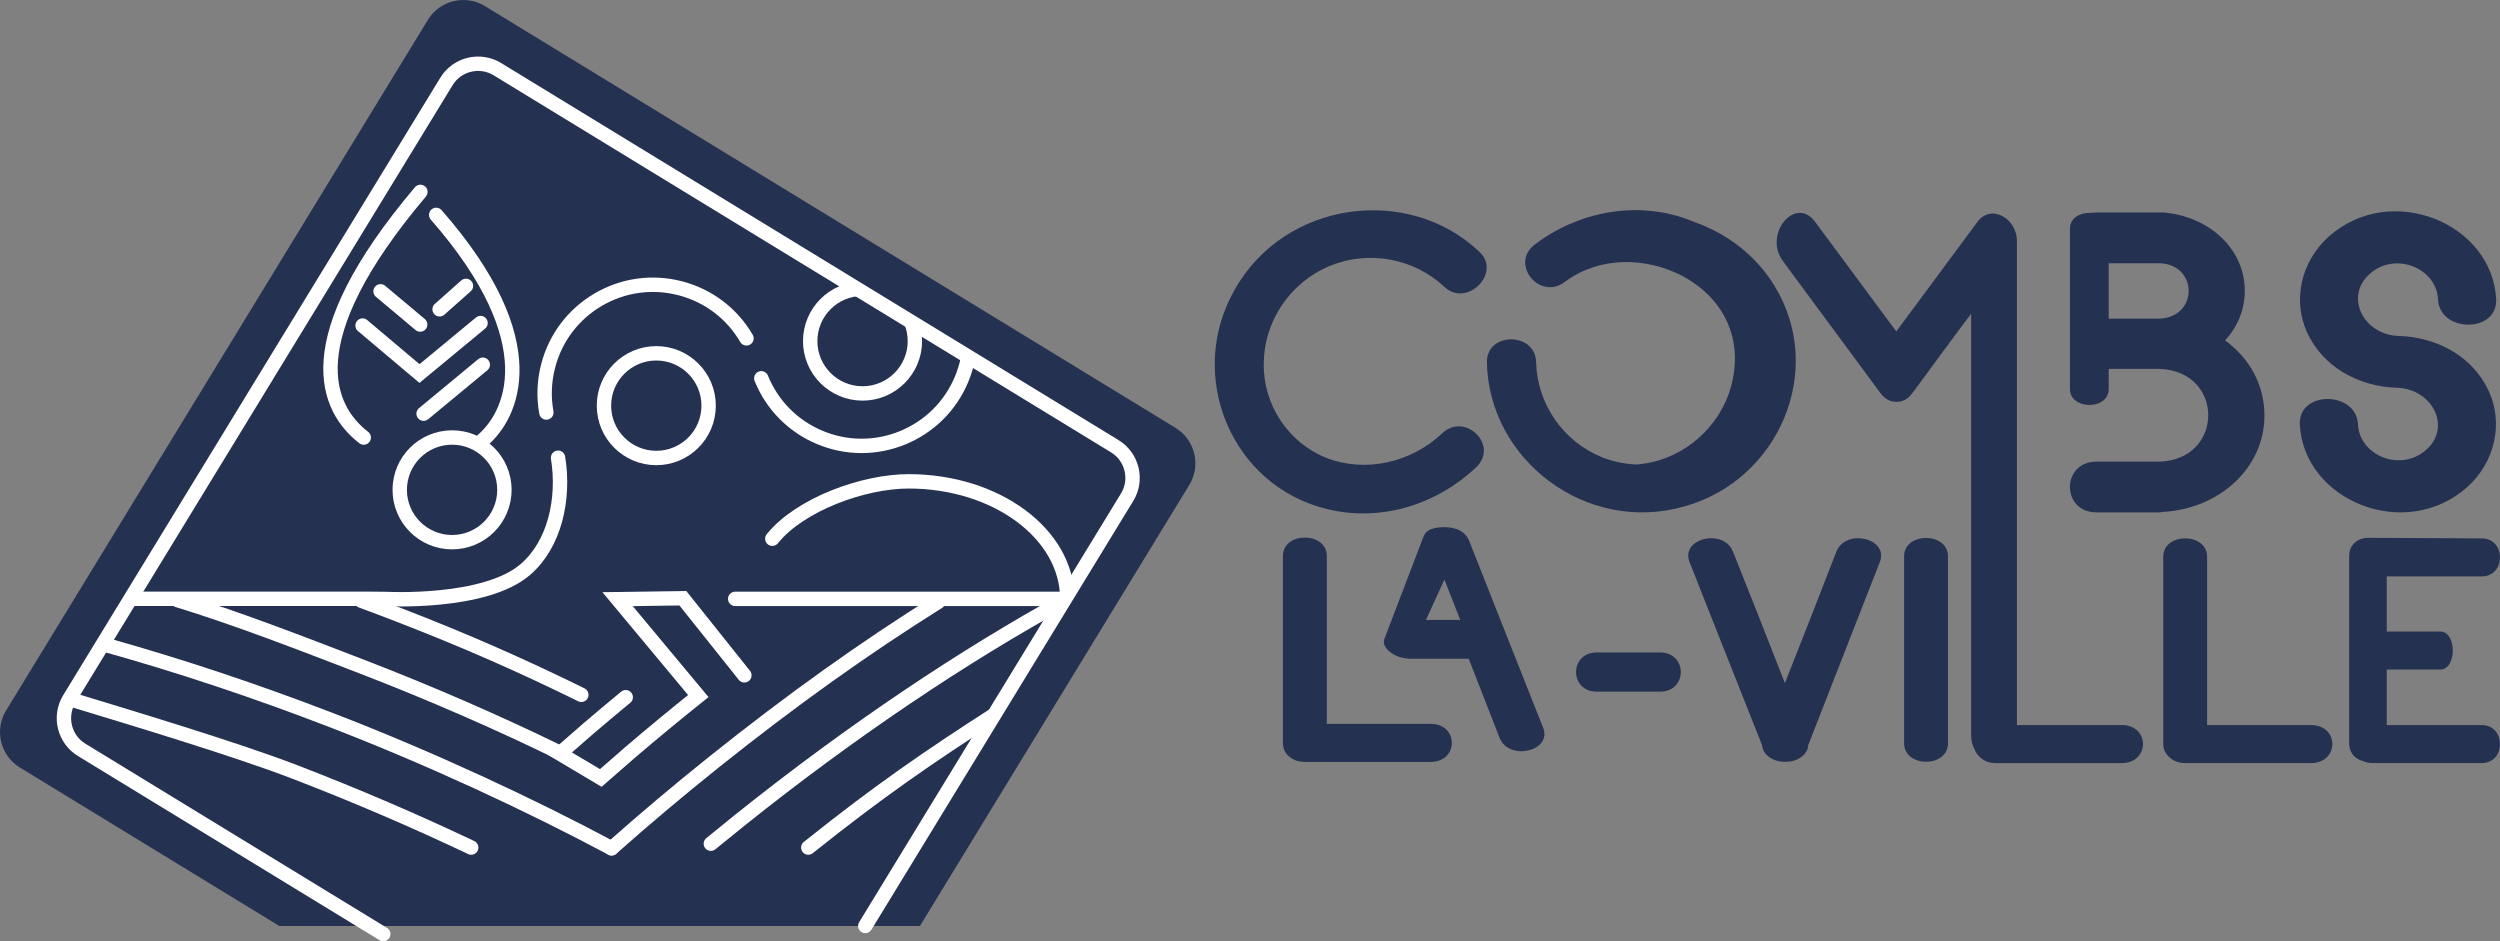
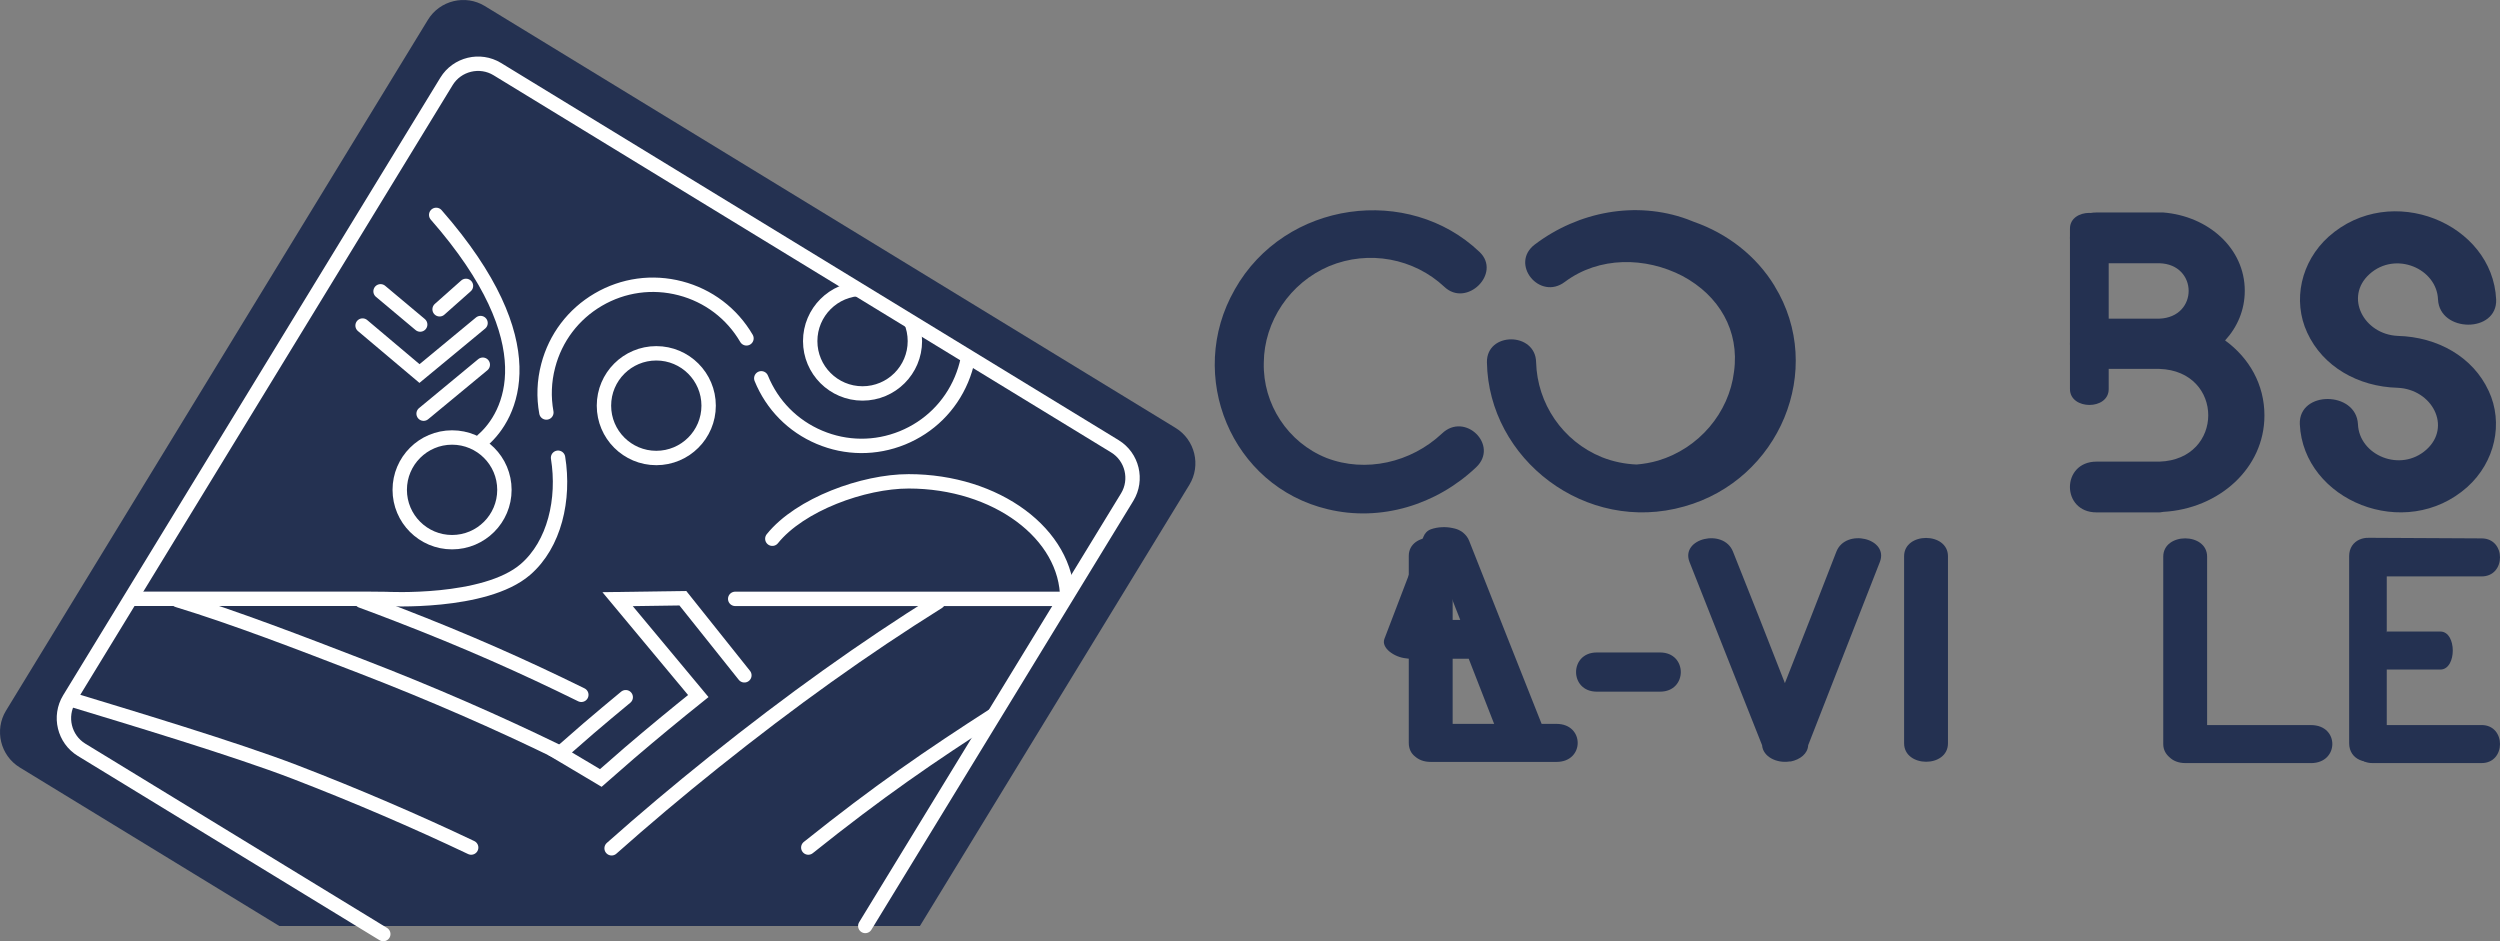
<svg xmlns="http://www.w3.org/2000/svg" xmlns:ns1="http://sodipodi.sourceforge.net/DTD/sodipodi-0.dtd" xmlns:ns2="http://www.inkscape.org/namespaces/inkscape" id="Calque_1" data-name="Calque 1" viewBox="0 0 667.291 251.236" version="1.1" ns1:docname="logo.svg" width="667.291" height="251.236" ns2:version="1.4 (86a8ad7, 2024-10-11)">
  <rect x="0" y="0" width="667.291" height="251.236" fill="#808080" stroke="none" />
  <ns1:namedview id="namedview33" pagecolor="#ffffff" bordercolor="#000000" borderopacity="0.25" ns2:showpageshadow="2" ns2:pageopacity="0.0" ns2:pagecheckerboard="0" ns2:deskcolor="#d1d1d1" ns2:zoom="1.7420433" ns2:cx="377.71736" ns2:cy="158.14762" ns2:window-width="1920" ns2:window-height="1057" ns2:window-x="1912" ns2:window-y="-8" ns2:window-maximized="1" ns2:current-layer="Calque_1" />
  <defs id="defs1">
    <style id="style1">
      .cls-1, .cls-2, .cls-3, .cls-4 {
        fill: none;
      }

      .cls-2, .cls-3 {
        stroke: #fff;
        stroke-width: 3.84px;
      }

      .cls-2, .cls-3, .cls-4 {
        stroke-miterlimit: 10;
      }

      .cls-3, .cls-4 {
        stroke-linecap: round;
      }

      .cls-4 {
        stroke: #243151;
        stroke-width: 2.42px;
      }

      .cls-5 {
        clip-path: url(#clippath);
      }

      .cls-6 {
        fill: #243151;
      }
    </style>
    <clipPath id="clippath">
      <path class="cls-1" d="M 254.44,103.68 323.73,146 c 4.62,2.82 6.1,8.92 3.27,13.54 L 226.45,324.18 c -2.82,4.62 -8.92,6.1 -13.54,3.27 L 48.27,226.9 C 43.65,224.08 42.17,217.98 45,213.36 L 148.16,43.28" id="path1" />
    </clipPath>
  </defs>
  <path class="cls-4" d="m 116.836,136.016 c 11.62,4.48 21.02,8.67 30.83,13.49" id="path2" />
  <g id="g33" transform="translate(-25.944,-26.264)">
    <path class="cls-6" d="M 339.74,140.49 155.34,27.87 c -5.18,-3.16 -12,-1.51 -15.17,3.67 L 27.55,215.94 c -3.16,5.18 -1.51,12 3.67,15.17 l 69.27,42.31 h 171 l 71.92,-117.76 c 3.16,-5.18 1.51,-12 -3.67,-15.17 z" id="path3" />
    <g class="cls-5" clip-path="url(#clippath)" id="g18">
      <g id="g5">
        <path class="cls-3" d="m 122.41,186.62 c 3.74,1.37 5.9,2.2 9.67,3.65 18.47,7.13 33.43,13.78 49.03,21.45" id="path4" />
        <path class="cls-3" d="m 73.35,186.45 c 15.22,4.63 33.02,11.51 48.94,17.65 18.75,7.23 36.57,15.02 53.14,23.11" id="path5" />
      </g>
      <circle class="cls-2" cx="201.12" cy="134.54" r="13.97" id="circle5" />
      <circle class="cls-2" cx="146.61" cy="157.01" r="13.97" id="circle6" />
      <path class="cls-3" d="m 61.94,186.1 h 63.01 l 4.06,0.04 c 0,0 0,0 0,0 0.04,0 26.37,1.44 37.17,-7.87 7.8,-6.73 10.5,-18.77 8.72,-29.83" id="path6" />
      <path class="cls-3" d="m 225.19,116.58 c -3.9,-6.67 -10.17,-11.41 -17.64,-13.36 -7.47,-1.95 -15.26,-0.88 -21.92,3.02 -6.66,3.9 -11.41,10.17 -13.36,17.64 -1.09,4.15 -1.24,8.39 -0.49,12.49" id="path7" />
      <path class="cls-3" d="m 229.14,127.24 c 2.91,7.16 8.43,12.75 15.54,15.75 7.11,3 14.97,3.06 22.13,0.15 7.15,-2.91 12.75,-8.43 15.75,-15.54 3,-7.11 3.06,-14.97 0.15,-22.13" id="path8" />
      <path class="cls-3" d="m 232.09,170.06 c 7.39,-9.18 24.34,-15.32 36.39,-15.32 23.38,0 42.34,14.04 42.34,31.37 h -88.64" id="path9" />
      <g id="g15">
        <g id="g11">
-           <path class="cls-3" d="m 54.45,198.49 c 19.29,5.41 39.49,12.1 60.07,20.04 26.24,10.12 52.94,22.55 74.67,34.16" id="path10" />
          <path class="cls-3" d="m 44.45,212.84 c 15.22,4.63 44.37,13.37 60.29,19.51 16.44,6.34 32.17,13.11 46.97,20.14" id="path11" />
        </g>
        <g id="g14">
          <path class="cls-3" d="m 189.19,252.69 c 8.68,-7.71 17.8,-15.4 27.3,-23 20.66,-16.52 40.02,-30.35 59.86,-42.77" id="path12" />
-           <path class="cls-3" d="m 215.68,251.46 c 2.58,-2.12 5.19,-4.24 7.83,-6.35 29.86,-23.88 59.75,-43.85 87.11,-58.86" id="path13" />
          <path class="cls-3" d="m 241.69,252.49 c 18.73,-14.98 32.21,-24.25 50.33,-35.89" id="path14" />
        </g>
      </g>
      <circle class="cls-2" cx="256.17" cy="117.31" r="13.97" id="circle15" />
      <g id="g17">
        <path class="cls-3" d="m 154.81,143.73 c 7.5,-6.48 17.62,-25.78 -12.44,-60.11" id="path15" />
        <line class="cls-3" x1="138.1" y1="112.89" x2="127.52" y2="104.02" id="line15" />
-         <path class="cls-3" d="m 123.03,143.05 c -9.82,-7.61 -18.65,-25.63 15.13,-65.57" id="path16" />
        <polyline class="cls-3" points="154.21 112.49 137.91 125.97 122.72 113.16" id="polyline16" />
        <line class="cls-3" x1="154.81" y1="123.61" x2="139.01" y2="136.68" id="line16" />
        <line class="cls-3" x1="150.32" y1="102.57" x2="143.28" y2="108.82" id="line17" />
      </g>
      <path class="cls-3" d="m 224.63,206.52 -16.42,-20.58 -17.42,0.25 21.54,25.86 c -6.11,4.89 -12.24,9.95 -18.36,15.18 l -7.66,6.69 -10.96,-6.52 7.66,-6.69 c 3.32,-2.83 6.63,-5.62 9.95,-8.35" id="path17" />
    </g>
    <path class="cls-3" d="M 128.25,275.58 47.72,226.4 c -4.63,-2.83 -6.1,-8.93 -3.28,-13.56 L 145.12,47.99 c 2.83,-4.63 8.93,-6.1 13.56,-3.28 l 164.85,100.68 c 4.63,2.83 6.1,8.93 3.28,13.56 L 256.9,273.42" id="path18" />
    <g id="CLV">
      <g id="g32">
        <path class="cls-6" d="m 588.79,87.29 v 42.83 c 0,5.69 -10.34,5.6 -10.34,0 V 87.29 c 0,-5.6 10.34,-5.6 10.34,0 z" id="path19" />
        <g id="g26">
          <path class="cls-6" d="m 630.36,137.17 c 0,14.1 -12.15,24.89 -26.99,25.72 -0.3,0 -0.6,0.14 -1.05,0.14 h -16.79 c -9.45,0 -9.45,-13.55 0,-13.55 h 16.79 c 17.39,-0.55 17.39,-24.2 0,-24.75 h -16.79 c -9.45,0 -9.45,-13.41 0,-13.41 h 16.79 c 10.49,-0.41 10.34,-14.52 0,-14.79 h -16.79 c -9.45,0 -9.45,-13.55 0,-13.55 h 17.84 c 11.99,0.97 21.74,9.54 21.74,20.88 0,5.12 -1.95,9.68 -5.25,13.27 6.45,4.7 10.5,11.75 10.5,20.05 z" id="path20" />
          <path class="cls-6" d="m 690.22,130.61 c 4,8.59 1.69,18.98 -5.69,25.63 -16.6,14.83 -43.81,3.6 -44.73,-16.77 -0.31,-9.01 15.06,-8.87 15.52,0 0.31,8.31 11.37,13.02 18.29,6.79 6.76,-6.1 1.54,-16.07 -7.69,-16.49 -10.6,-0.28 -19.98,-5.68 -24.13,-14.69 -4,-8.59 -1.69,-18.98 5.69,-25.63 16.6,-14.83 43.81,-3.6 44.73,16.77 0.31,9.01 -15.06,8.87 -15.52,0 -0.31,-8.31 -11.38,-13.02 -18.29,-6.79 -6.76,6.1 -1.54,16.07 7.53,16.49 10.76,0.28 20.13,5.68 24.28,14.69 z" id="path21" />
          <path class="cls-6" d="m 469.05,210.88 h -16.9 c -7.37,0 -7.37,-10.46 0,-10.46 h 16.9 c 7.37,0 7.37,10.46 0,10.46 z" id="path22" />
          <path class="cls-6" d="m 527.7,176.29 c -6.34,16.26 -12.79,32.62 -19.12,48.88 -0.12,2.28 -2.15,3.83 -4.66,4.35 h -0.36 c -3.35,0.52 -7.05,-1.24 -7.29,-4.35 -6.45,-16.26 -12.91,-32.52 -19.36,-48.88 -2.51,-6.32 9.08,-9.11 11.59,-2.8 4.66,11.7 9.32,23.41 13.86,35.11 4.66,-11.7 9.2,-23.41 13.75,-35.11 2.51,-6.32 14.1,-3.52 11.59,2.8 z" id="path23" />
          <path class="cls-6" d="m 545.89,174.74 v 49.92 c 0,6.63 -11.71,6.52 -11.71,0 v -49.92 c 0,-6.52 11.71,-6.52 11.71,0 z" id="path24" />
          <path class="cls-6" d="M 642.79,229.94 H 609.2 c -1.79,0 -3.23,-0.62 -4.18,-1.55 -0.96,-0.83 -1.67,-1.97 -1.67,-3.52 v -50.02 c 0,-6.52 11.71,-6.52 11.71,0 v 44.95 h 27.73 c 7.65,0 7.53,10.15 0,10.15 z" id="path25" />
          <path class="cls-6" d="m 663.01,194.83 h 14.3 c 4.43,0 4.43,10.15 0,10.15 h -19.76 m 30.78,24.96 h -29.19 c -6.54,0 -6.54,-10.15 0,-10.15 h 29.19 c 6.54,0 6.54,10.15 0,10.15 z" id="path26" />
        </g>
        <path class="cls-6" d="m 663.01,179.26 v 45.37 c 0,2 -0.92,3.39 -2.19,4.17 -2.96,1.81 -7.85,0.38 -7.85,-4.17 v -49.92 c 0,-4.48 4.74,-5.89 7.71,-4.21 l -2.69,-0.69 30.34,0.16 c 6.54,0 6.54,10.15 0,10.15 h -25.4" id="path27" />
        <path class="cls-6" d="m 355.51,103.55 c 13.47,-23.85 46.48,-28.03 65.35,-10.03 5.96,5.67 -3.46,14.96 -9.41,9.29 -8.04,-7.53 -20.1,-9.93 -30.75,-5.5 -10.44,4.43 -17.36,14.77 -17.43,25.8 -0.27,11.03 6.42,21.27 16.74,25.39 10.42,4.02 22.55,1.25 30.83,-6.53 6.14,-5.86 15.27,3.15 9.13,9 -10.64,10.1 -25.52,14.6 -39.57,11.23 -25.8,-6.07 -38.04,-35.7 -24.88,-58.65 z" id="path28" />
        <path class="cls-6" d="m 499.63,102.62 c -4.95,-8.13 -12.65,-14.02 -21.54,-17.14 -0.62,-0.26 -1.24,-0.51 -1.89,-0.74 -13.58,-4.89 -28.88,-2.07 -40.6,6.79 -6.76,5.14 1.29,15.1 8.05,9.96 9.11,-6.81 21.48,-6.7 31.38,-1.56 9.78,5.23 15.27,14.61 13.75,25.55 -1.32,10.95 -9.36,20.47 -20.25,23.72 -1.91,0.56 -3.83,0.89 -5.75,1.05 -3.13,-0.13 -6.27,-0.76 -9.26,-1.95 -10.56,-4.29 -17.27,-14.4 -17.56,-25.33 -0.14,-8.17 -13.27,-8.17 -13.13,0 0.43,25.88 26.4,45.95 52.66,38.48 25.4,-7.06 37.82,-36.54 24.12,-58.83 z" id="path29" />
-         <path class="cls-6" d="m 407.82,229.63 h -33.59 c -1.91,0 -3.23,-0.62 -4.18,-1.45 -1.07,-0.83 -1.67,-2.07 -1.67,-3.62 v -49.92 c 0,-6.52 11.71,-6.52 11.71,0 v 44.84 h 27.73 c 7.53,0 7.53,10.15 0,10.15 z" id="path30" />
+         <path class="cls-6" d="m 407.82,229.63 c -1.91,0 -3.23,-0.62 -4.18,-1.45 -1.07,-0.83 -1.67,-2.07 -1.67,-3.62 v -49.92 c 0,-6.52 11.71,-6.52 11.71,0 v 44.84 h 27.73 c 7.53,0 7.53,10.15 0,10.15 z" id="path30" />
        <path class="cls-6" d="m 437.8,220.42 c -3.29,-8.29 -6.57,-16.57 -9.86,-24.87 -3.29,-8.3 -6.57,-16.61 -9.86,-24.95 -0.17,-0.43 -0.39,-0.81 -0.65,-1.16 -0.26,-0.35 -0.55,-0.64 -0.86,-0.91 -0.1,-0.08 -0.19,-0.16 -0.29,-0.24 -0.1,-0.08 -0.2,-0.15 -0.31,-0.21 -0.05,-0.03 -0.11,-0.06 -0.16,-0.09 -0.05,-0.03 -0.11,-0.06 -0.16,-0.09 -0.1,-0.05 -0.2,-0.11 -0.3,-0.16 -0.1,-0.05 -0.21,-0.1 -0.31,-0.14 -0.06,-0.03 -0.13,-0.05 -0.19,-0.07 -0.06,-0.02 -0.13,-0.05 -0.19,-0.07 -0.16,-0.05 -0.33,-0.1 -0.5,-0.14 -0.17,-0.04 -0.34,-0.07 -0.51,-0.11 -0.89,-0.2 -1.86,-0.28 -2.85,-0.23 -0.99,0.05 -1.98,0.22 -2.91,0.55 -0.48,0.17 -0.9,0.44 -1.23,0.78 -0.33,0.34 -0.6,0.75 -0.77,1.2 l -5.21,13.63 -5.21,13.63 c -0.47,1.23 0.2,2.45 1.36,3.41 1.16,0.96 2.82,1.64 4.31,1.79 0.22,0.04 0.44,0.07 0.68,0.09 0.24,0.02 0.48,0.03 0.73,0.03 h 15.42 c 1.37,3.52 2.75,7.04 4.12,10.56 1.37,3.52 2.75,7.04 4.12,10.56 1.25,3.16 4.81,4.04 7.72,3.34 2.91,-0.7 5.18,-2.98 3.87,-6.14 z m -31.24,-28.68 2.46,-5.39 2.46,-5.39 c 0.71,1.8 1.41,3.59 2.12,5.39 0.71,1.8 1.41,3.59 2.11,5.39 z" id="path31" />
-         <path class="cls-6" d="m 553.99,227.6 c -0.57,-0.57 -1.05,-1.28 -1.39,-2.16 -0.34,-0.88 -0.53,-1.9 -0.53,-3.08 V 110.02 c -0.66,0.87 -1.31,1.74 -1.97,2.61 -0.66,0.87 -1.31,1.75 -1.96,2.62 -0.65,0.87 -1.3,1.76 -1.95,2.64 -0.65,0.88 -1.3,1.76 -1.95,2.64 -0.65,0.88 -1.3,1.77 -1.95,2.65 -0.65,0.88 -1.3,1.77 -1.95,2.66 -0.65,0.89 -1.3,1.77 -1.96,2.66 -0.66,0.89 -1.31,1.77 -1.97,2.66 -0.15,0.22 -0.31,0.43 -0.48,0.61 -0.17,0.18 -0.33,0.35 -0.5,0.51 -0.17,0.16 -0.35,0.29 -0.53,0.41 -0.18,0.12 -0.36,0.23 -0.54,0.32 -0.18,0.09 -0.37,0.17 -0.56,0.24 -0.19,0.07 -0.37,0.12 -0.56,0.16 -0.19,0.04 -0.37,0.07 -0.56,0.09 -0.19,0.02 -0.37,0.03 -0.56,0.03 -0.19,0 -0.37,0 -0.55,-0.03 -0.18,-0.03 -0.37,-0.05 -0.55,-0.09 -0.18,-0.04 -0.36,-0.09 -0.55,-0.16 -0.19,-0.07 -0.36,-0.14 -0.54,-0.24 -0.18,-0.1 -0.36,-0.2 -0.54,-0.32 -0.18,-0.12 -0.35,-0.26 -0.53,-0.41 -0.18,-0.15 -0.35,-0.32 -0.52,-0.51 -0.17,-0.19 -0.34,-0.39 -0.51,-0.61 -1.09,-1.48 -2.17,-2.96 -3.26,-4.43 -1.09,-1.47 -2.17,-2.95 -3.26,-4.42 -1.09,-1.47 -2.17,-2.94 -3.26,-4.41 -1.09,-1.47 -2.17,-2.94 -3.26,-4.41 -1.09,-1.47 -2.17,-2.94 -3.26,-4.41 -1.09,-1.47 -2.17,-2.94 -3.26,-4.41 -1.09,-1.47 -2.17,-2.94 -3.26,-4.42 -1.09,-1.48 -2.17,-2.95 -3.26,-4.43 -0.64,-0.89 -1.07,-1.83 -1.32,-2.77 -0.25,-0.94 -0.31,-1.91 -0.23,-2.84 0.08,-0.93 0.31,-1.83 0.65,-2.66 0.34,-0.83 0.8,-1.59 1.34,-2.23 0.54,-0.64 1.16,-1.18 1.83,-1.57 0.67,-0.39 1.38,-0.62 2.11,-0.66 0.73,-0.04 1.48,0.11 2.2,0.49 0.72,0.38 1.44,1 2.09,1.88 0.9,1.22 1.8,2.44 2.71,3.66 0.91,1.22 1.8,2.44 2.71,3.66 0.91,1.22 1.8,2.44 2.71,3.66 0.91,1.22 1.8,2.44 2.71,3.66 0.91,1.22 1.8,2.44 2.71,3.66 0.91,1.22 1.8,2.44 2.71,3.66 0.91,1.22 1.8,2.44 2.71,3.66 0.91,1.22 1.8,2.44 2.71,3.66 0.9,-1.22 1.8,-2.44 2.71,-3.66 0.91,-1.22 1.8,-2.44 2.71,-3.66 0.91,-1.22 1.8,-2.44 2.71,-3.66 0.91,-1.22 1.8,-2.44 2.71,-3.66 0.91,-1.22 1.8,-2.44 2.71,-3.66 0.91,-1.22 1.8,-2.44 2.71,-3.66 0.91,-1.22 1.8,-2.44 2.71,-3.66 0.91,-1.22 1.8,-2.44 2.71,-3.66 0.46,-0.61 0.97,-1.08 1.51,-1.43 0.54,-0.35 1.11,-0.57 1.69,-0.68 0.58,-0.11 1.17,-0.11 1.75,0 0.58,0.11 1.15,0.3 1.69,0.59 0.54,0.29 1.06,0.66 1.52,1.1 0.46,0.44 0.88,0.96 1.23,1.54 0.35,0.58 0.63,1.21 0.83,1.89 0.2,0.68 0.3,1.41 0.3,2.16 v 131.16 m -2.01,-2 h 29.97 c 0.96,0 1.79,0.16 2.5,0.44 0.71,0.28 1.31,0.67 1.78,1.15 0.47,0.48 0.83,1.03 1.06,1.63 0.23,0.6 0.35,1.23 0.35,1.86 0,0.63 -0.13,1.27 -0.37,1.86 -0.24,0.59 -0.6,1.15 -1.07,1.63 -0.47,0.48 -1.07,0.87 -1.78,1.15 -0.71,0.28 -1.53,0.44 -2.48,0.44 h -33.59 c -0.22,0 -0.44,0 -0.65,-0.03 -0.21,-0.03 -0.42,-0.05 -0.62,-0.08 -0.2,-0.03 -0.4,-0.08 -0.58,-0.13 -0.18,-0.05 -0.37,-0.11 -0.55,-0.18 -0.18,-0.07 -0.34,-0.14 -0.51,-0.23 -0.17,-0.09 -0.32,-0.17 -0.47,-0.27 -0.15,-0.1 -0.29,-0.2 -0.42,-0.3 -0.13,-0.1 -0.26,-0.22 -0.38,-0.33 -0.12,-0.1 -0.24,-0.21 -0.35,-0.33 -0.11,-0.12 -0.22,-0.23 -0.32,-0.36 -0.1,-0.13 -0.2,-0.25 -0.28,-0.39 -0.08,-0.14 -0.17,-0.27 -0.25,-0.42 -0.08,-0.15 -0.14,-0.3 -0.2,-0.45 -0.06,-0.15 -0.11,-0.32 -0.15,-0.49 -0.04,-0.17 -0.07,-0.34 -0.09,-0.53 -0.02,-0.19 -0.03,-0.37 -0.03,-0.56" id="path32" />
      </g>
    </g>
  </g>
</svg>